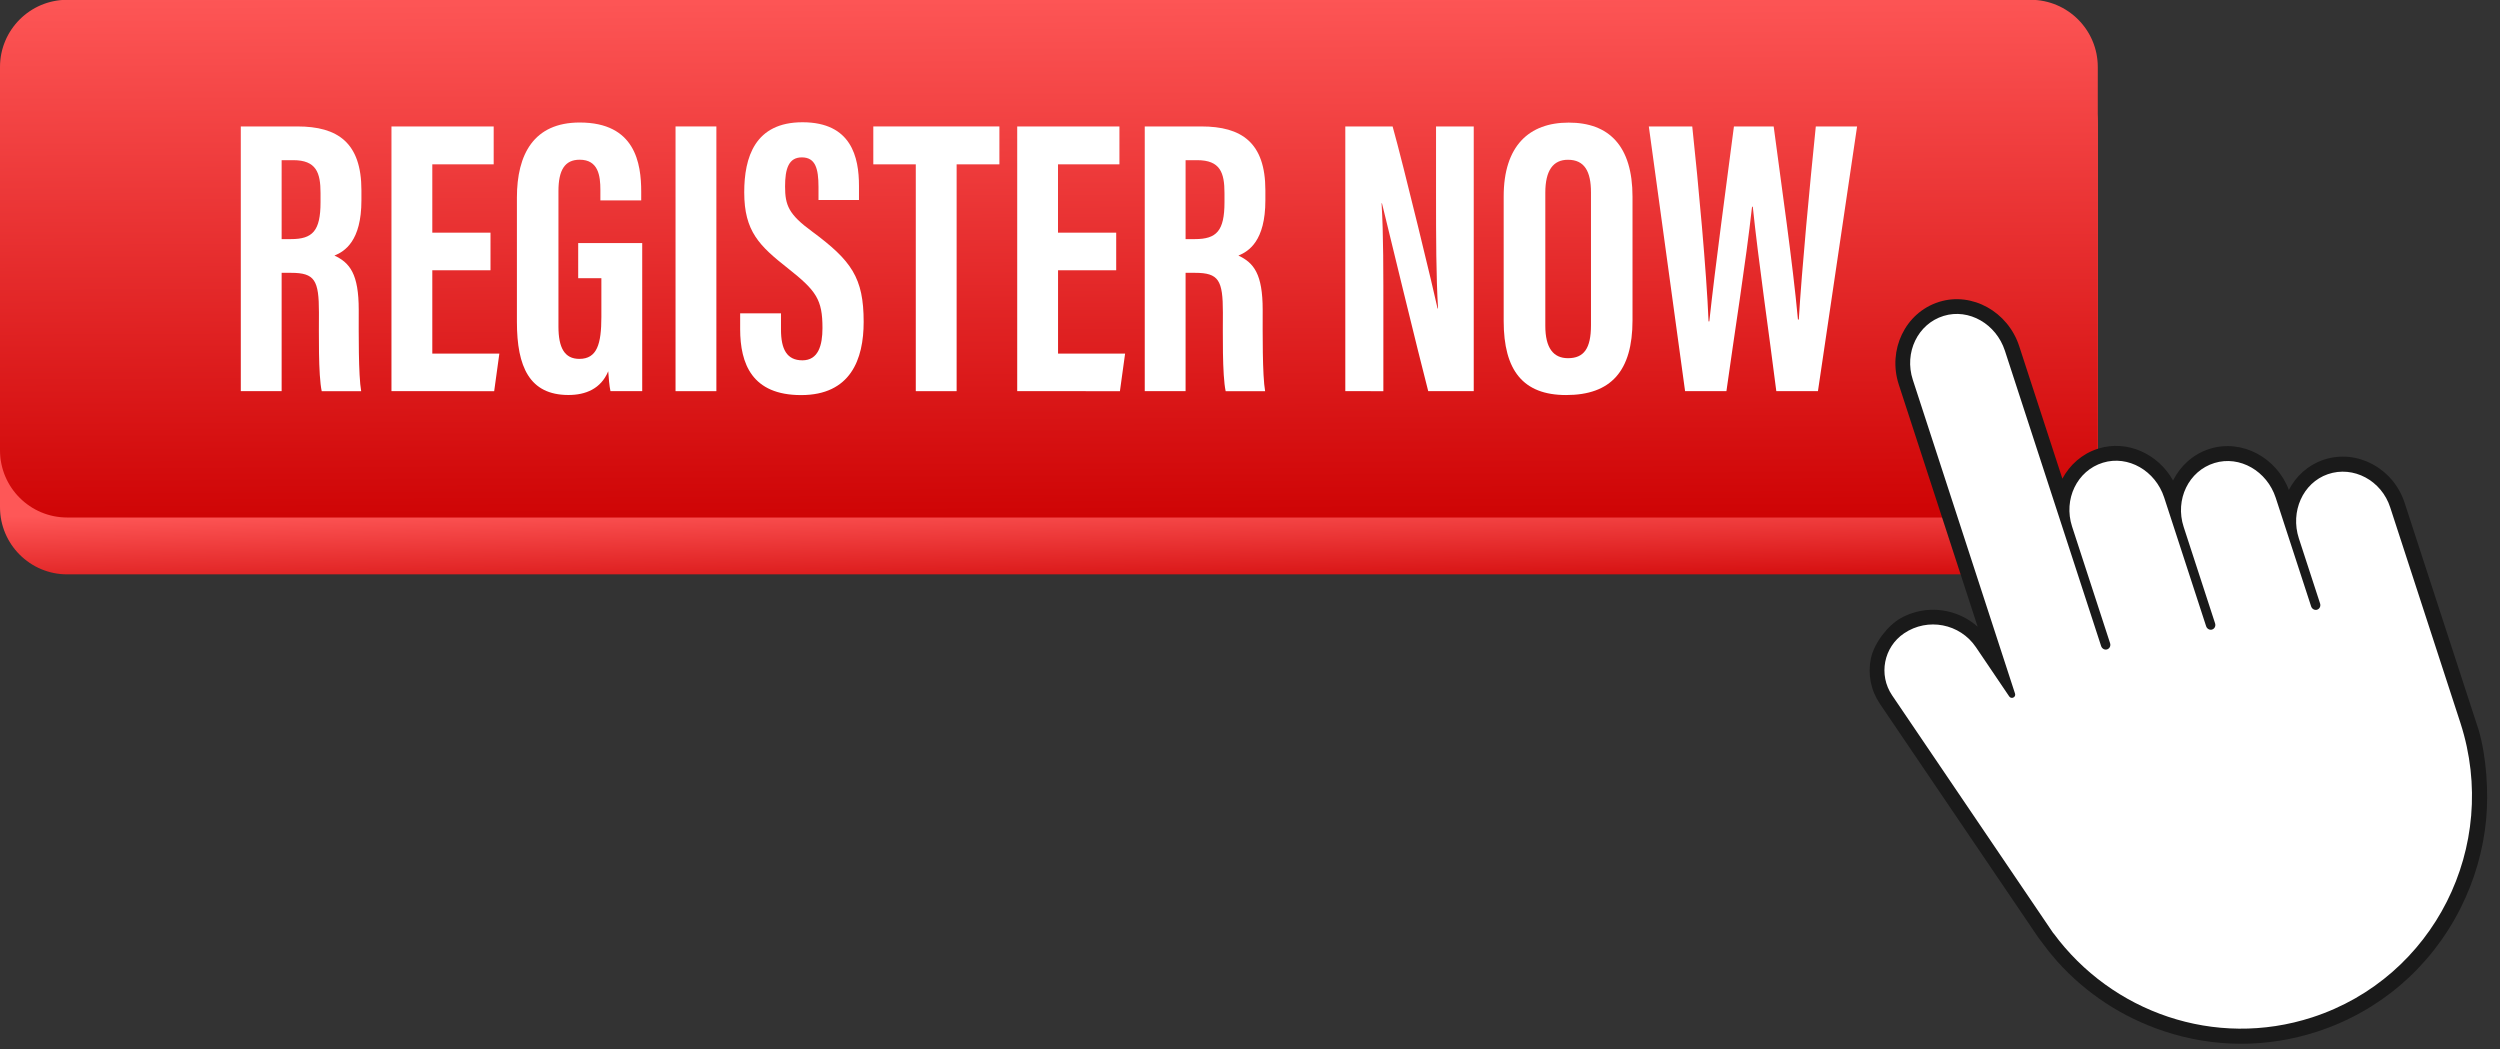
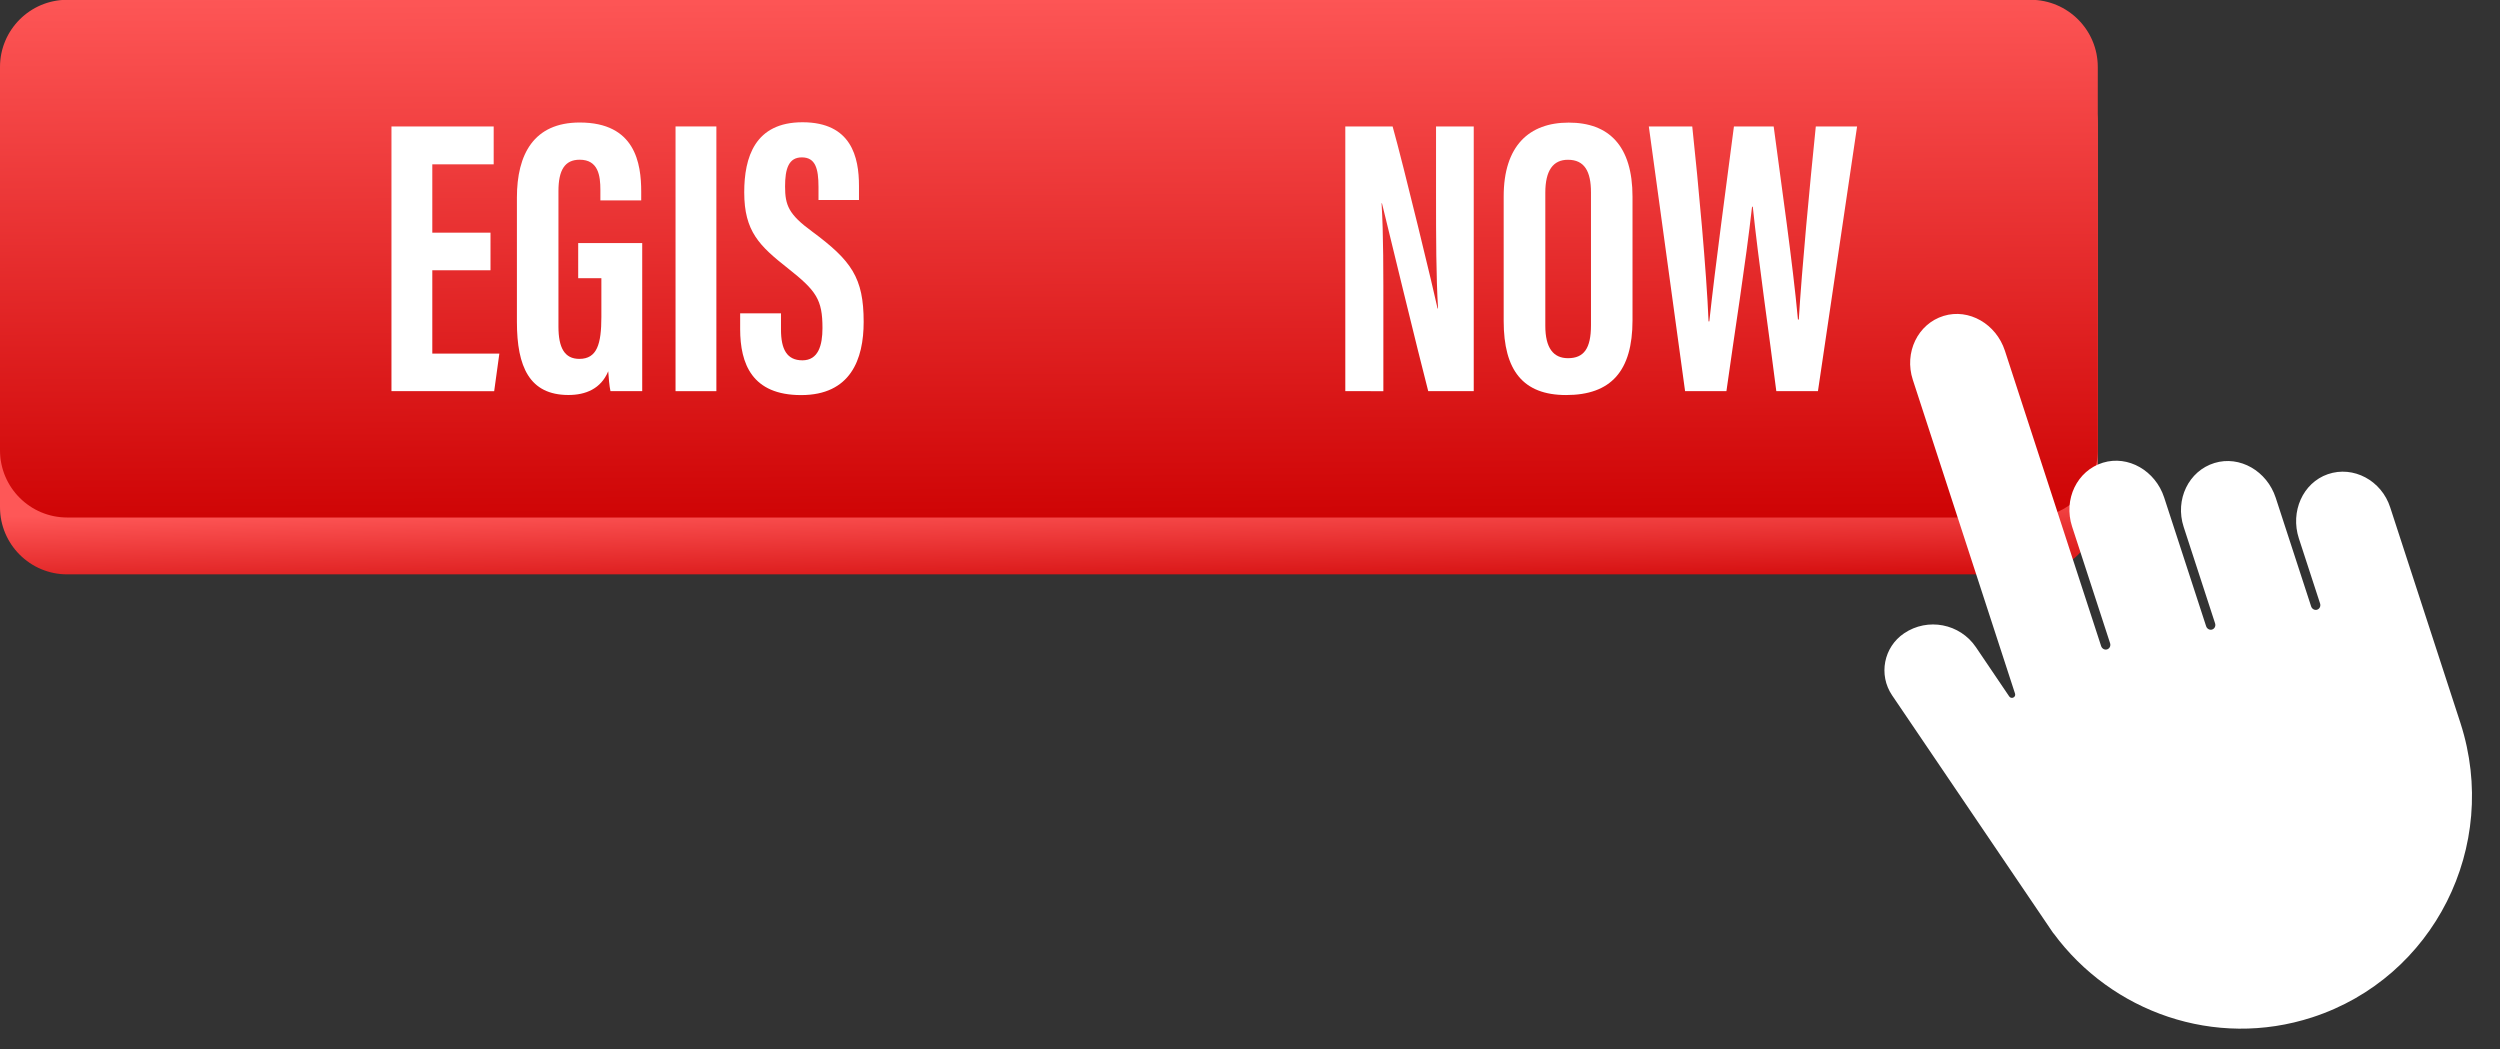
<svg xmlns="http://www.w3.org/2000/svg" xmlns:xlink="http://www.w3.org/1999/xlink" height="210.9" preserveAspectRatio="xMidYMid meet" version="1.0" viewBox="0.0 145.1 502.6 210.9" width="502.6" zoomAndPan="magnify">
  <rect x="0.0" y="145.1" width="502.6" height="210.9" fill="#333333" stroke="none" />
  <g>
    <linearGradient gradientUnits="userSpaceOnUse" id="a" x1="211.508" x2="211.881" xlink:actuate="onLoad" xlink:show="other" xlink:type="simple" y1="245.306" y2="266.967">
      <stop offset="0" stop-color="#fe5757" />
      <stop offset="1" stop-color="#cd0102" />
    </linearGradient>
    <path d="M408.23,260.57H13.51C6.05,260.57,0,254.52,0,247.06v-77.05c0-7.46,6.05-13.51,13.51-13.51h394.72 c7.46,0,13.51,6.05,13.51,13.51v77.05C421.75,254.52,415.7,260.57,408.23,260.57z" fill="url(#a)" />
    <linearGradient gradientUnits="userSpaceOnUse" id="b" x1="210.59" x2="211.165" xlink:actuate="onLoad" xlink:show="other" xlink:type="simple" y1="142.569" y2="252.996">
      <stop offset="0" stop-color="#fe5757" />
      <stop offset="1" stop-color="#cd0102" />
    </linearGradient>
    <path d="M408.23,249.14H13.51 C6.05,249.14,0,243.09,0,235.62v-77.05c0-7.46,6.05-13.51,13.51-13.51h394.72c7.46,0,13.51,6.05,13.51,13.51v77.05 C421.75,243.09,415.7,249.14,408.23,249.14z" fill="url(#b)" />
    <g fill="#FFF" id="change1_1">
-       <path d="M56.62,199.94v23.8h-8.21v-53.22h11.37c8.1,0,12.88,3.24,12.88,12.83v2.03c0,8.18-3.36,10.26-5.42,11.1 c3.1,1.46,4.88,3.69,4.88,10.92c0,4.48-0.08,13.13,0.49,16.35h-7.93c-0.71-3.22-0.56-11.96-0.56-15.82c0-6.49-0.83-7.98-5.6-7.98 H56.62z M56.62,193.17h1.88c4.34,0,5.94-1.64,5.94-7.42v-1.83c0-4.11-0.85-6.62-5.5-6.62h-2.32V193.17z" fill="inherit" />
      <path d="M98.61,199.43h-11.7v16.76h13.48l-1.04,7.55H78.7v-53.22h20.55v7.62H86.91v13.74h11.7V199.43z" fill="inherit" />
      <path d="M129.13,223.74h-6.4c-0.22-0.94-0.38-2.86-0.45-4c-1.48,3.54-4.56,4.77-8,4.77 c-7.83,0-10.36-5.67-10.36-14.69v-25c0-8.69,3.38-15.09,12.63-15.09c11.18,0,12.36,8.22,12.36,13.93v1.73h-8.21v-2.13 c0-2.81-0.41-6.05-4.16-6.05c-2.99,0-4.27,2.07-4.27,6.32v27.23c0,4.26,1.23,6.49,4.2,6.49c3.56,0,4.43-2.98,4.43-8.45v-7.77 h-4.66v-7.06h12.87V223.74z" fill="inherit" />
      <path d="M144.02,170.52v53.22h-8.21v-53.22H144.02z" fill="inherit" />
      <path d="M157.01,208.08v3.29c0,3.96,1.19,6.17,4.31,6.17c3.2,0,4.03-3.03,4.03-6.49c0-5.72-1.23-7.49-6.94-12 c-5.73-4.52-8.79-7.41-8.79-15.29c0-7.01,2.12-14.09,11.73-14.08c9.82,0.01,11.34,7.01,11.34,12.79v2.84h-8.14v-2.62 c0-3.71-0.62-5.95-3.35-5.95c-2.67,0-3.37,2.32-3.37,5.85c0,3.76,0.71,5.6,5.39,9.02c7.96,5.89,10.41,9.31,10.41,18.21 c0,7.55-2.65,14.71-12.58,14.71c-9.85,0-12.25-6.27-12.25-13.28v-3.16H157.01z" fill="inherit" />
-       <path d="M184.11,178.14h-8.54v-7.62h25.35v7.62h-8.6v45.6h-8.21V178.14z" fill="inherit" />
-       <path d="M224.41,199.43h-11.7v16.76h13.48l-1.04,7.55H204.5v-53.22h20.55v7.62h-12.35v13.74h11.7V199.43z" fill="inherit" />
-       <path d="M238.35,199.94v23.8h-8.21v-53.22h11.37c8.1,0,12.88,3.24,12.88,12.83v2.03c0,8.18-3.36,10.26-5.42,11.1 c3.1,1.46,4.88,3.69,4.88,10.92c0,4.48-0.08,13.13,0.49,16.35h-7.93c-0.71-3.22-0.56-11.96-0.56-15.82c0-6.49-0.83-7.98-5.6-7.98 H238.35z M238.35,193.17h1.88c4.34,0,5.94-1.64,5.94-7.42v-1.83c0-4.11-0.85-6.62-5.5-6.62h-2.32V193.17z" fill="inherit" />
      <path d="M270.46,223.74v-53.22h9.51c2.12,7.51,8.47,33.78,9.04,36.6h0.09c-0.38-6.55-0.4-14.04-0.4-22.78v-13.82 h7.58v53.22h-9.15c-1.68-6.36-8.76-35.55-9.3-37.78h-0.08c0.39,6.44,0.36,13.66,0.36,23.23v14.55H270.46z" fill="inherit" />
      <path d="M328.2,184.65v24.85c0,10.2-4.33,15.02-13.35,15.02c-8.65,0-12.55-4.95-12.55-14.88v-25.05 c0-10.19,5.13-14.84,13.06-14.84C323.45,169.74,328.2,174.41,328.2,184.65z M310.67,183.84v26.77c0,4.42,1.6,6.5,4.56,6.5 c3.19,0,4.62-1.94,4.62-6.62v-26.71c0-4.22-1.3-6.56-4.63-6.56C312.26,177.22,310.67,179.34,310.67,183.84z" fill="inherit" />
      <path d="M338.77,223.74l-7.29-53.22h8.73c1.23,11.49,2.87,29.14,3.28,39.19h0.15c1.22-11.27,3.44-27.53,4.95-39.19 h7.99c1.58,12.05,3.79,27.08,4.88,38.82h0.17c0.63-10.39,2.19-26.76,3.42-38.82h8.3l-7.87,53.22h-8.37 c-1.5-11.93-3.59-26.13-4.73-37.08h-0.15c-1.24,11.18-3.56,25.61-5.15,37.08H338.77z" fill="inherit" />
    </g>
    <g>
      <g>
        <g id="change2_1">
-           <path d="M465.84,352.5c-10.1,3.29-20.78,3.25-30.86-0.11c-8.28-2.76-15.58-7.55-21.36-13.97l-1.67-1.98 l-2.09-2.74c-0.29-0.42-0.6-0.86-0.93-1.37l-31-45.74c-1.82-2.69-2.46-5.92-1.81-9.1c0.62-3.02,3.35-6.64,6.05-8.14 c0.74-0.41,1.53-0.75,2.33-1.01c4.59-1.5,9.59-0.36,13.09,2.76l-15.86-48.69c-2.27-6.97,1.3-14.4,7.96-16.57 c0.07-0.02,0.14-0.04,0.21-0.07c6.58-2.02,13.78,1.99,16.04,8.92l8.68,26.64c1.48-2.77,3.94-4.98,7.08-6 c0.07-0.02,0.14-0.04,0.21-0.07c5.75-1.76,11.97,1.07,14.96,6.44c1.46-2.92,3.98-5.26,7.25-6.33c0.07-0.02,0.14-0.04,0.21-0.07 c6.38-1.95,13.34,1.74,15.82,8.29c1.43-2.76,3.82-4.96,6.87-6.02c0.07-0.02,0.14-0.05,0.21-0.07c6.66-2.17,13.93,1.73,16.2,8.7 l10.06,30.87l4.83,14.82c1.55,5.32,2.01,12.4,1.5,17.91c-0.58,6.17-2.31,12.23-5.17,17.91 C488.64,339.61,478.42,348.4,465.84,352.5z" fill="#1A1A1A" />
-         </g>
+           </g>
        <g id="change1_2">
          <path d="M467.99,240.43c-5.03,1.74-7.58,7.53-5.83,12.9l4.27,13.1c0.19,0.57-0.14,1.16-0.7,1.27 c-0.47,0.09-0.94-0.21-1.1-0.69l-7.12-21.84c-1.75-5.36-7.22-8.55-12.31-6.99c-5.2,1.59-7.98,7.38-6.2,12.84l6.32,19.4 c0.19,0.57-0.14,1.16-0.7,1.27c-0.47,0.09-0.94-0.21-1.1-0.69l-8.44-25.89c-1.75-5.36-7.22-8.55-12.31-6.99 c-5.2,1.59-7.98,7.38-6.2,12.84l7.64,23.45c0.19,0.57-0.14,1.16-0.7,1.27c-0.47,0.09-0.94-0.21-1.1-0.69l-19.35-59.39 c-1.75-5.36-7.22-8.55-12.31-6.99c-5.2,1.59-7.98,7.38-6.2,12.84l20.55,63.09c0.24,0.73-0.74,1.2-1.17,0.57l-6.68-9.88 c-3.22-4.77-9.7-6.02-14.46-2.8v0c-4.1,2.77-5.18,8.34-2.41,12.45l31.01,45.76c0.29,0.45,0.59,0.89,0.9,1.33l0.53,0.78l0.01-0.03 c11.67,15.87,32.46,23.28,52.04,16.9c24.44-7.96,37.75-34.39,29.8-59.09l0,0l-14.14-43.41 C478.79,241.7,473.13,238.66,467.99,240.43z" fill="#FFF" />
        </g>
      </g>
    </g>
  </g>
</svg>